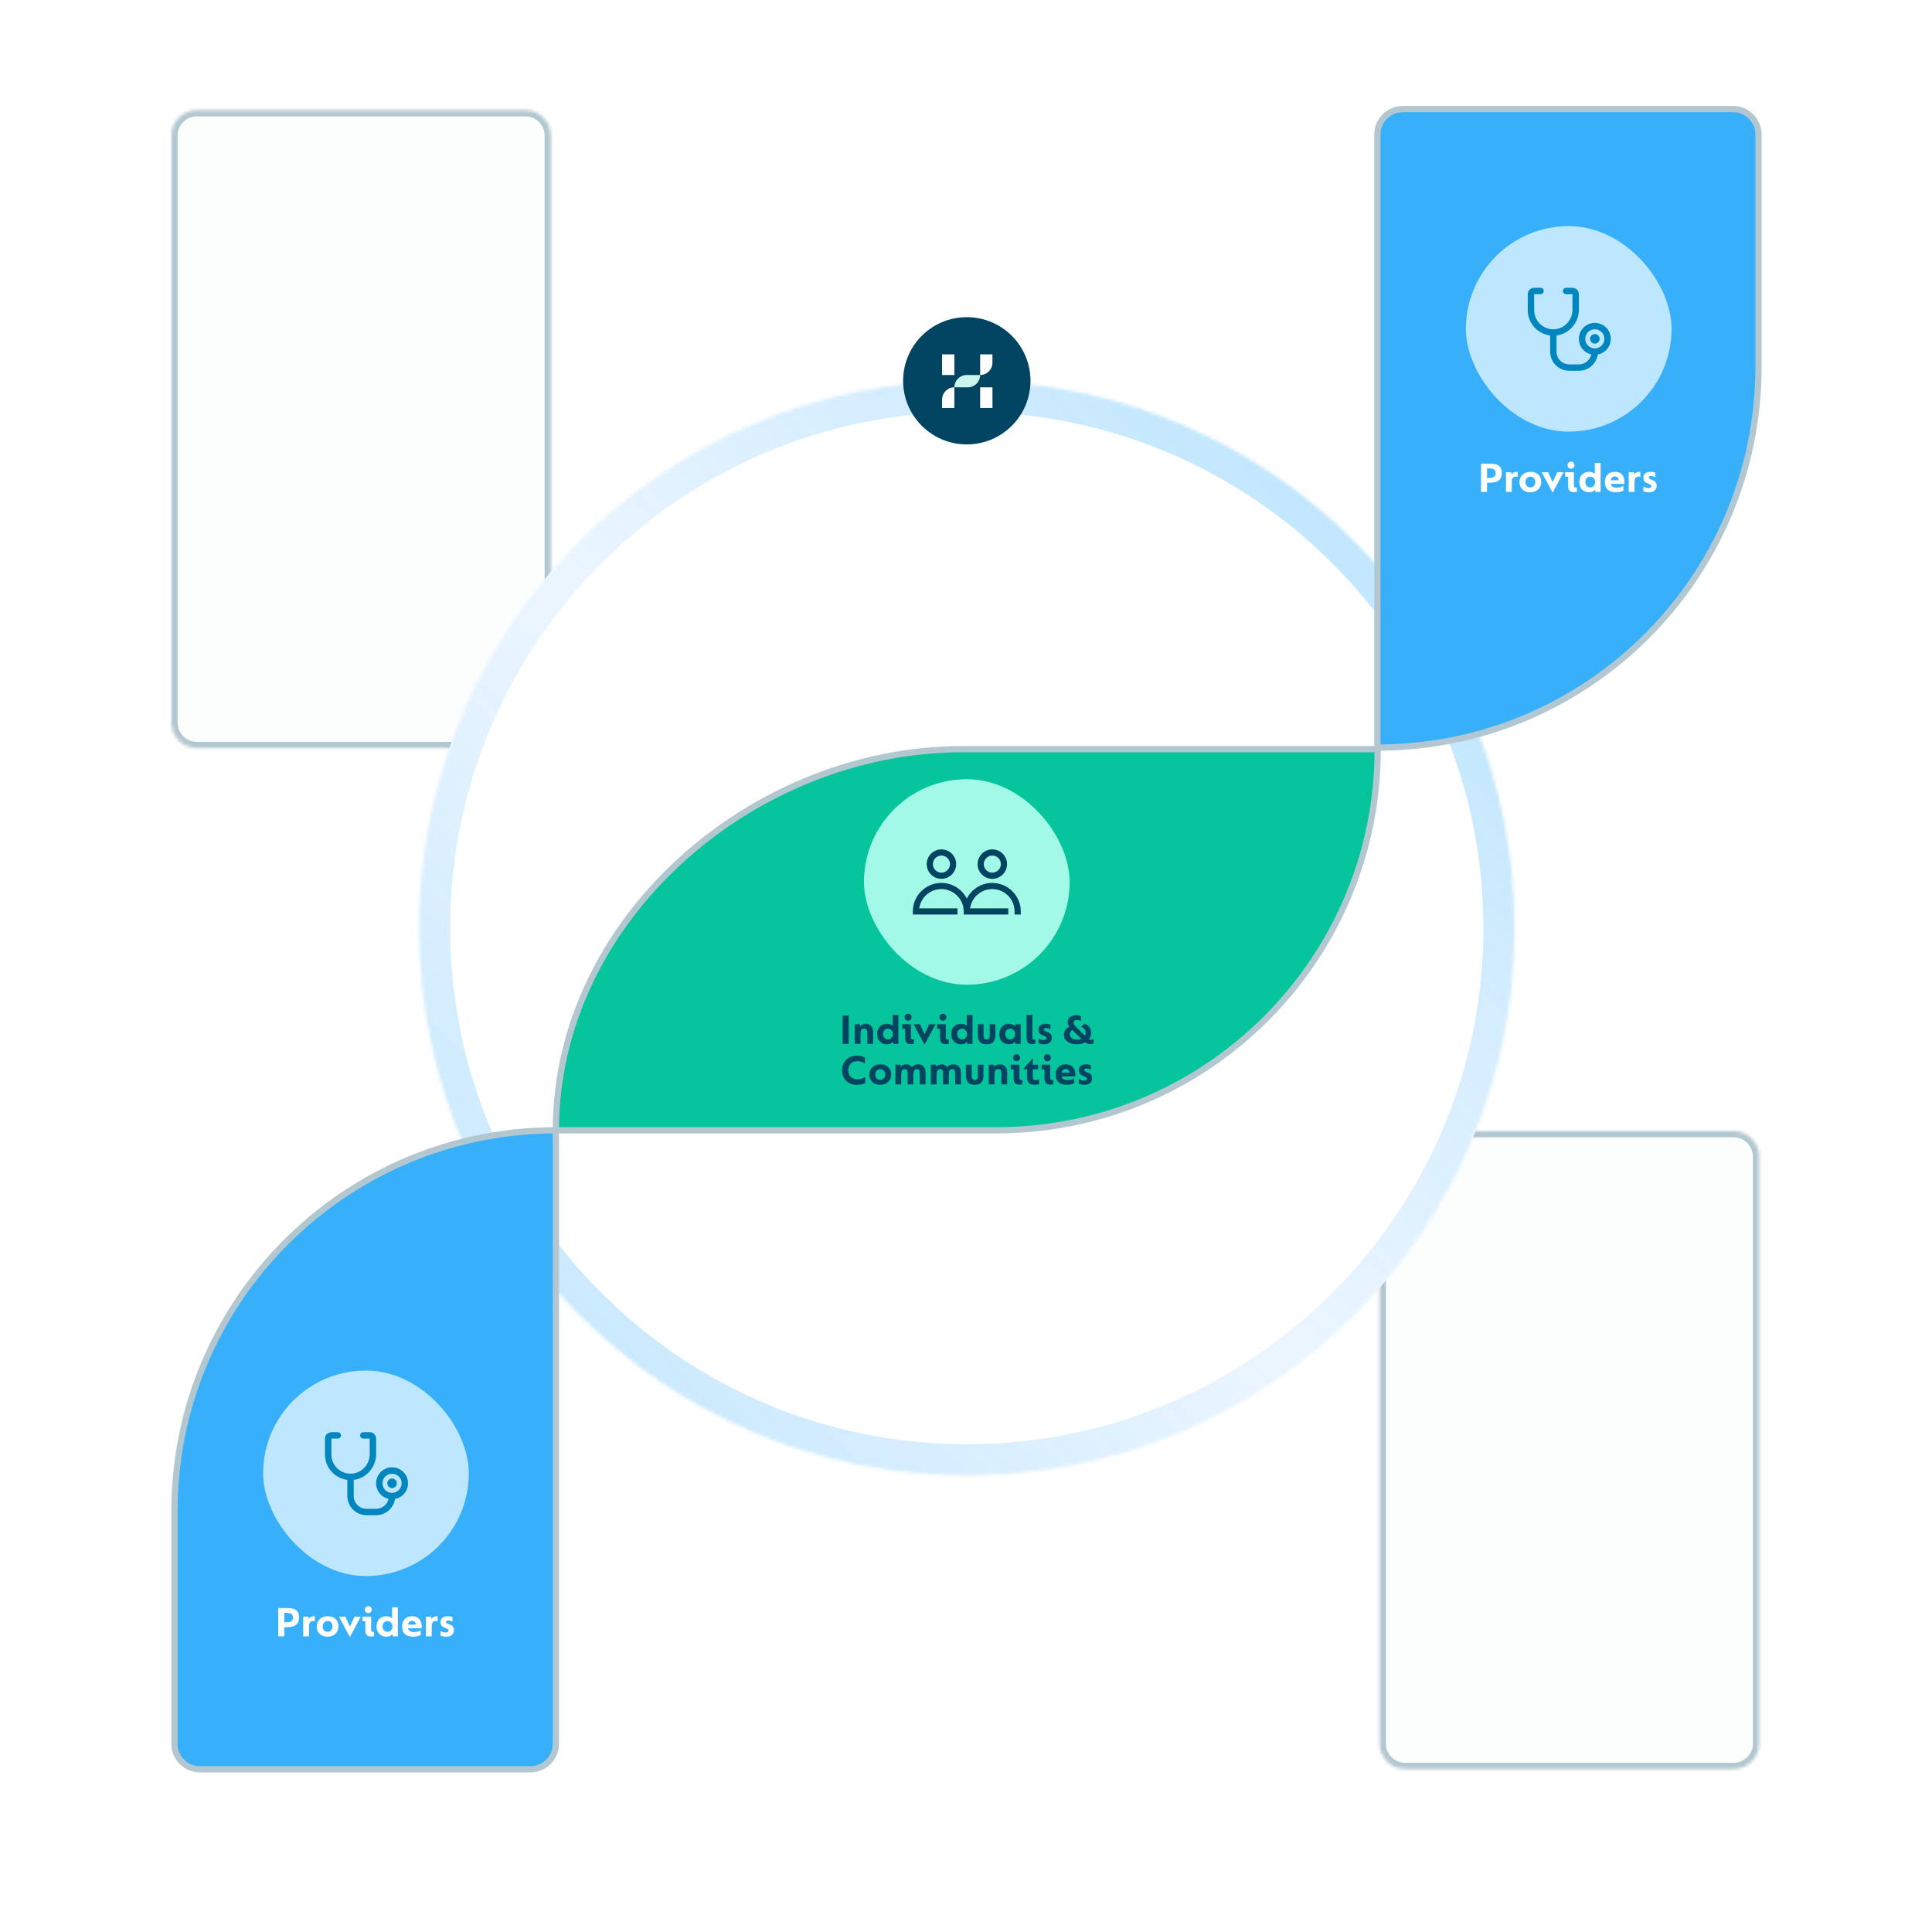
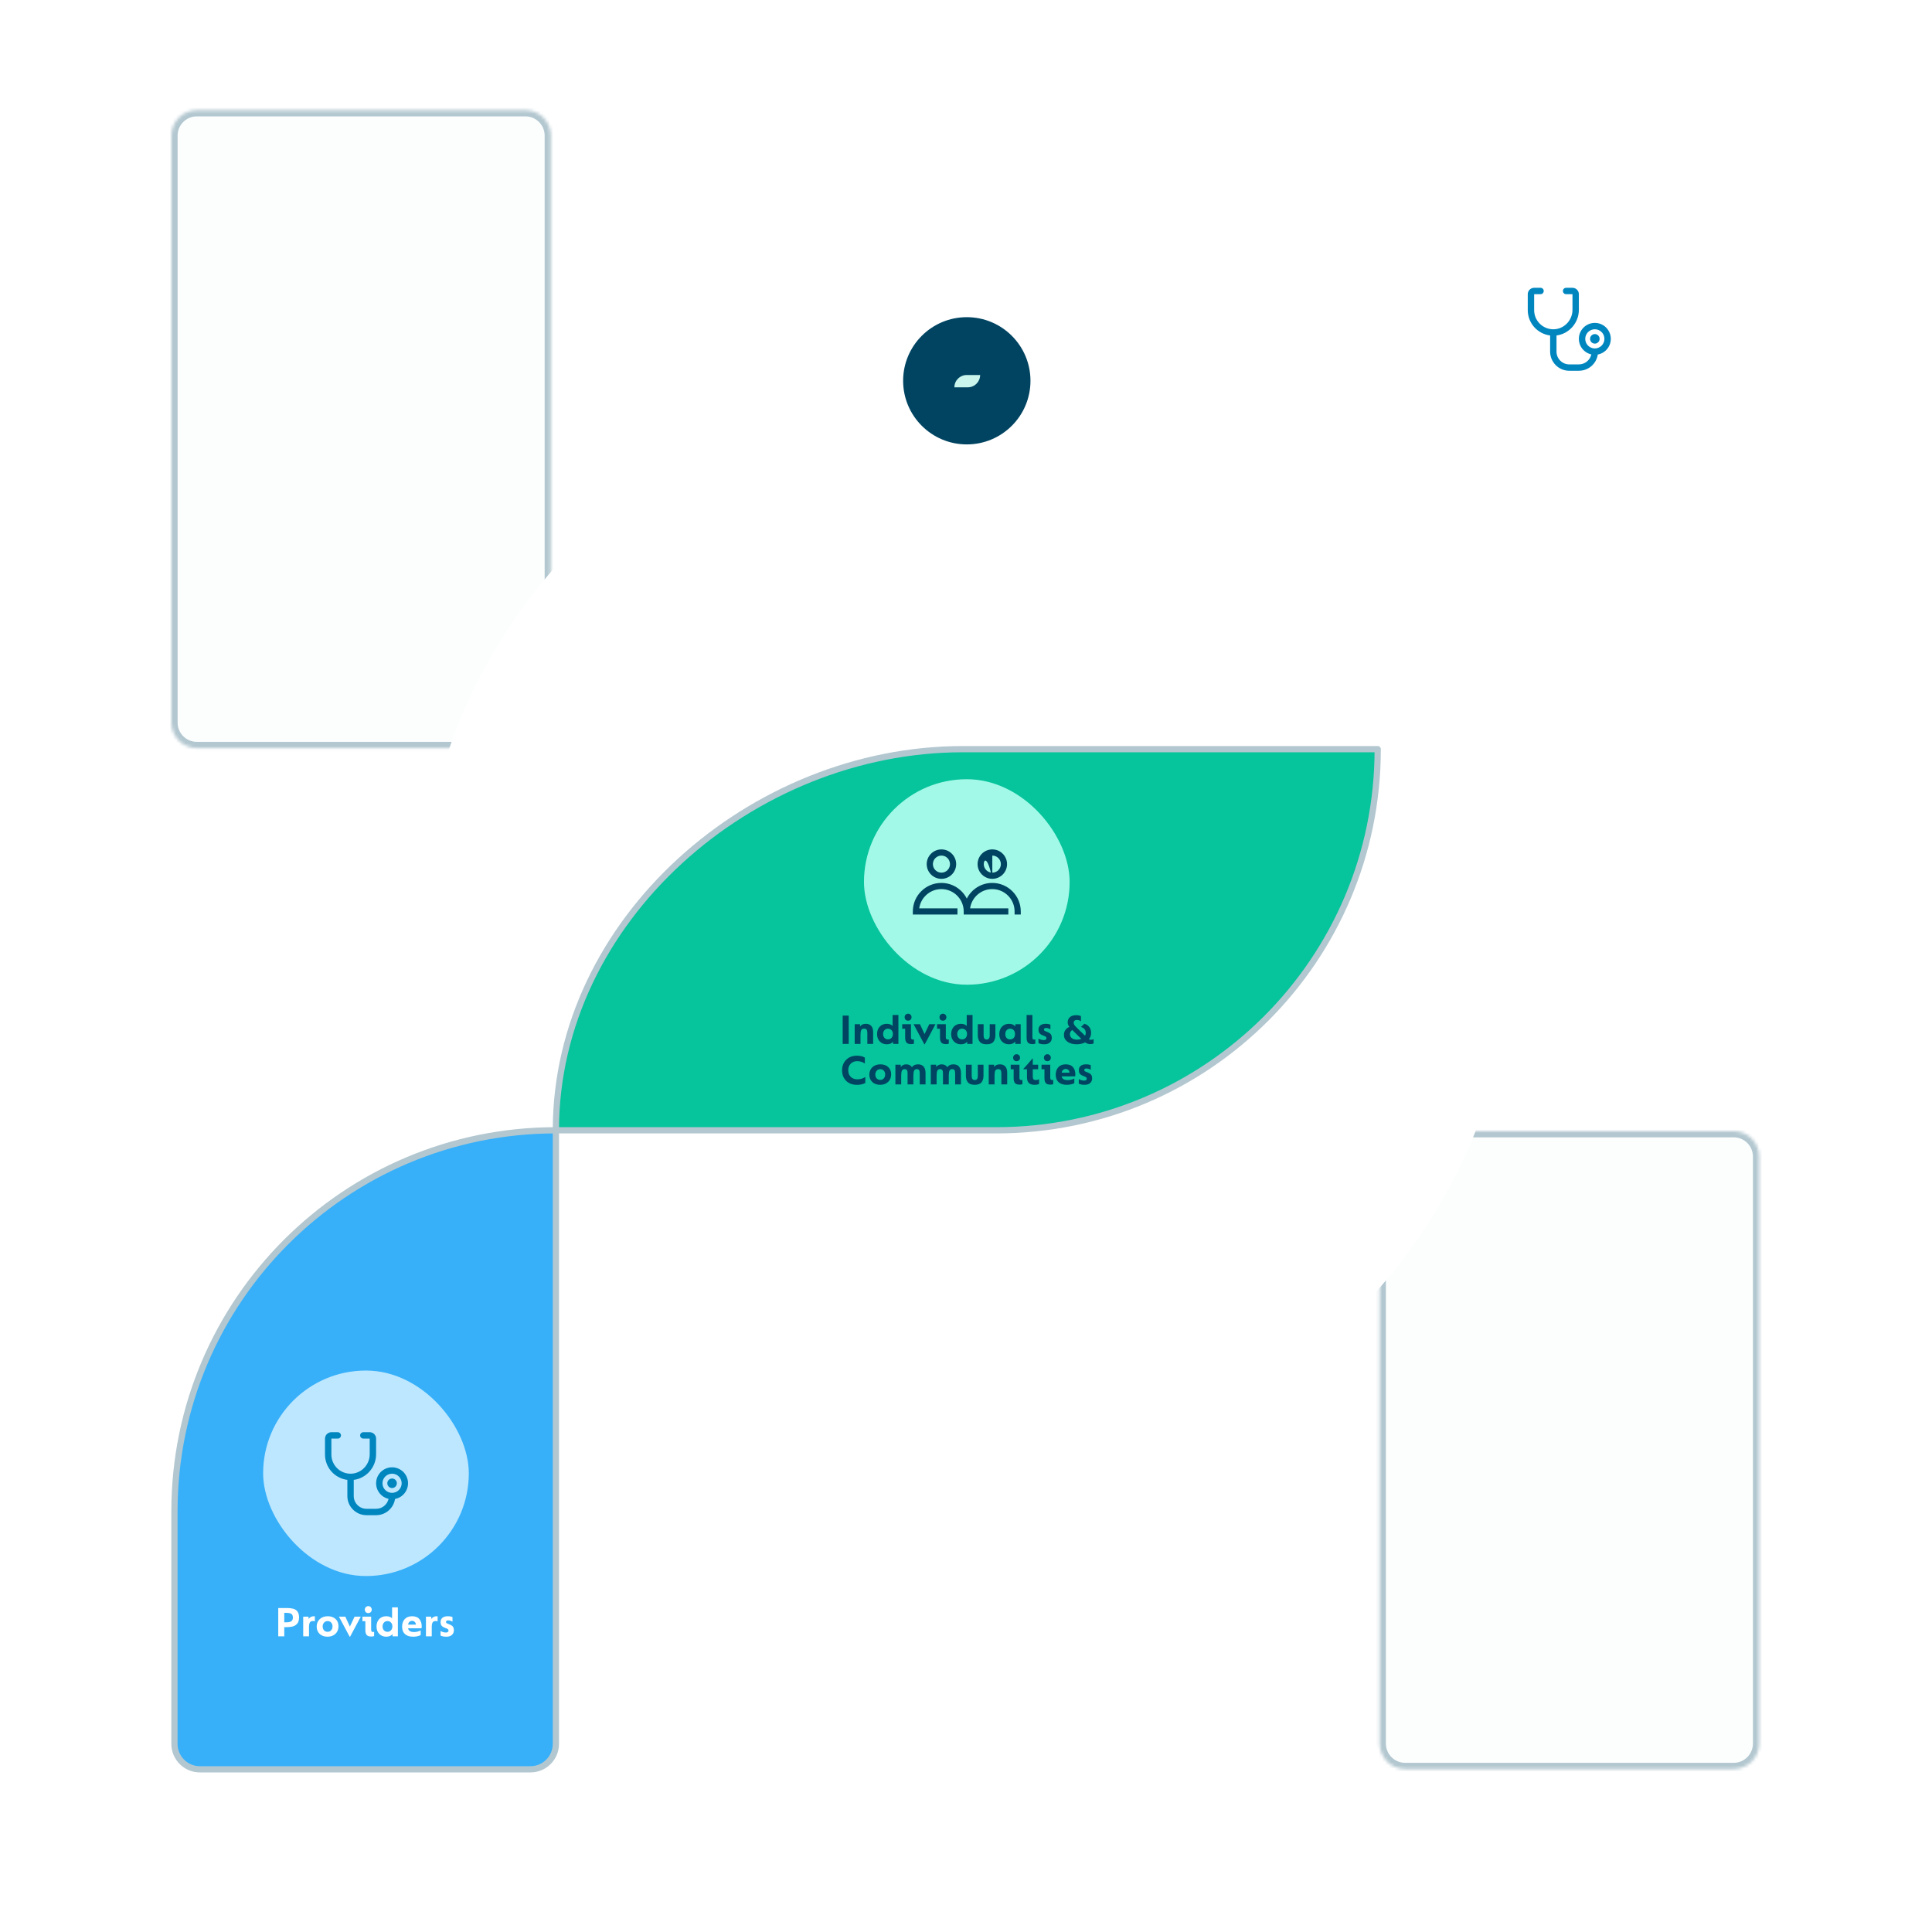
<svg xmlns="http://www.w3.org/2000/svg" width="620" height="620" viewBox="0 0 620 620" fill="none">
  <g id="Active / Provider &amp; Provider">
-     <rect width="620" height="620" fill="white" />
    <g id="Group 107685">
      <g id="BG">
        <g id="shape-01" opacity="0.3">
          <mask id="path-1-inside-1_1411_9653" fill="white">
            <path d="M450.916 567.703H556.364C560.874 567.703 564.53 564.047 564.53 559.537V371.149C564.53 366.639 560.874 362.983 556.364 362.983H450.916C446.406 362.983 442.75 366.639 442.75 371.149V408.967V559.537C442.75 564.047 446.406 567.703 450.916 567.703Z" />
          </mask>
          <path d="M450.916 567.703H556.364C560.874 567.703 564.53 564.047 564.53 559.537V371.149C564.53 366.639 560.874 362.983 556.364 362.983H450.916C446.406 362.983 442.75 366.639 442.75 371.149V408.967V559.537C442.75 564.047 446.406 567.703 450.916 567.703Z" fill="#F4FDFC" stroke="#004461" stroke-width="4" mask="url(#path-1-inside-1_1411_9653)" />
        </g>
        <g id="shape-02" opacity="0.3">
          <mask id="path-2-inside-2_1411_9653" fill="white">
            <path d="M63.166 240.068H168.614C173.124 240.068 176.78 236.412 176.78 231.902V43.515C176.78 39.005 173.124 35.349 168.614 35.349H63.166C58.656 35.349 55 39.005 55 43.515V81.332V231.902C55 236.412 58.656 240.068 63.166 240.068Z" />
          </mask>
          <path d="M63.166 240.068H168.614C173.124 240.068 176.78 236.412 176.78 231.902V43.515C176.78 39.005 173.124 35.349 168.614 35.349H63.166C58.656 35.349 55 39.005 55 43.515V81.332V231.902C55 236.412 58.656 240.068 63.166 240.068Z" fill="#F4FDFC" stroke="#004461" stroke-width="4" mask="url(#path-2-inside-2_1411_9653)" />
        </g>
      </g>
      <g id="circle" filter="url(#filter0_d_1411_9653)">
        <mask id="path-3-inside-3_1411_9653" fill="white">
          <path d="M486.037 297.834C486.037 394.835 407.338 473.469 310.259 473.469C213.179 473.469 134.48 394.835 134.48 297.834C134.48 200.834 213.179 122.2 310.259 122.2C407.338 122.2 486.037 200.834 486.037 297.834Z" />
        </mask>
        <path d="M486.037 297.834C486.037 394.835 407.338 473.469 310.259 473.469C213.179 473.469 134.48 394.835 134.48 297.834C134.48 200.834 213.179 122.2 310.259 122.2C407.338 122.2 486.037 200.834 486.037 297.834Z" fill="white" />
-         <path d="M486.037 297.834C486.037 394.835 407.338 473.469 310.259 473.469C213.179 473.469 134.48 394.835 134.48 297.834C134.48 200.834 213.179 122.2 310.259 122.2C407.338 122.2 486.037 200.834 486.037 297.834Z" stroke="url(#paint0_linear_1411_9653)" stroke-opacity="0.32" stroke-width="20" mask="url(#path-3-inside-3_1411_9653)" />
      </g>
-       <path id="dna-01" d="M564.324 117.7C564.324 185.195 509.564 239.91 442.014 239.91V43.17C442.014 38.658 445.672 35 450.184 35H556.154C560.666 35 564.324 38.658 564.324 43.17V117.7Z" fill="#37B0F9" stroke="#B3C7D0" stroke-width="2" stroke-linecap="round" stroke-linejoin="round" />
      <path id="dna-02" d="M442.124 240.417C442.124 307.964 387.322 362.722 319.719 362.722L178.387 362.722C178.387 295.175 241.312 240.417 308.914 240.417L442.124 240.417Z" fill="#06C49C" stroke="#B3C7D0" stroke-width="2" stroke-linecap="round" stroke-linejoin="round" />
      <path id="dna-03" d="M178.389 362.722C110.787 362.722 55.984 417.479 55.984 485.026V559.624C55.984 564.134 59.64 567.79 64.15 567.79H170.223C174.733 567.79 178.389 564.134 178.389 559.624V362.722Z" fill="#37B0F9" stroke="#B3C7D0" stroke-width="2" stroke-linecap="round" stroke-linejoin="round" />
      <g id="Individuals">
        <g id="icon">
          <rect id="Circle" x="277.258" y="250.058" width="66" height="65.945" rx="32.973" fill="#A3F9E7" />
          <g id="Group 1091">
            <path id="Vector" d="M302.118 282.028C299.511 282.028 297.391 279.909 297.391 277.305C297.391 274.701 299.511 272.582 302.118 272.582C304.724 272.582 306.845 274.701 306.845 277.305C306.845 279.909 304.724 282.028 302.118 282.028ZM302.118 274.564C300.605 274.564 299.375 275.794 299.375 277.305C299.375 278.817 300.605 280.046 302.118 280.046C303.63 280.046 304.861 278.817 304.861 277.305C304.861 275.794 303.63 274.564 302.118 274.564Z" fill="#004461" />
-             <path id="Vector_2" d="M318.446 282.028C315.84 282.028 313.719 279.909 313.719 277.305C313.719 274.701 315.84 272.582 318.446 272.582C321.052 272.582 323.172 274.701 323.172 277.305C323.172 279.909 321.052 282.028 318.446 282.028ZM318.446 274.564C316.933 274.564 315.703 275.794 315.703 277.305C315.703 278.817 316.933 280.046 318.446 280.046C319.958 280.046 321.188 278.817 321.188 277.305C321.188 275.794 319.958 274.564 318.446 274.564Z" fill="#004461" />
+             <path id="Vector_2" d="M318.446 282.028C315.84 282.028 313.719 279.909 313.719 277.305C313.719 274.701 315.84 272.582 318.446 272.582C321.052 272.582 323.172 274.701 323.172 277.305C323.172 279.909 321.052 282.028 318.446 282.028ZC316.933 274.564 315.703 275.794 315.703 277.305C315.703 278.817 316.933 280.046 318.446 280.046C319.958 280.046 321.188 278.817 321.188 277.305C321.188 275.794 319.958 274.564 318.446 274.564Z" fill="#004461" />
            <path id="Vector_3" d="M318.421 283.339C314.856 283.339 311.769 285.389 310.257 288.367C308.745 285.389 305.658 283.339 302.093 283.339C297.045 283.339 292.938 287.443 292.938 292.487V293.478H307.263V291.496H294.99C295.474 288.012 298.475 285.321 302.093 285.321C306.047 285.321 309.265 288.536 309.265 292.487V293.478H311.249H323.59V291.496H311.317C311.802 288.012 314.803 285.321 318.421 285.321C322.375 285.321 325.593 288.536 325.593 292.487V293.478H327.577V292.487C327.577 287.443 323.469 283.339 318.421 283.339Z" fill="#004461" />
          </g>
        </g>
        <path id="Individuals &amp; Communities" d="M270.427 334.997V325.925H272.359V334.997H270.427ZM274.28 334.997V328.683H275.974L276.016 329.383C276.417 328.832 277.029 328.557 277.85 328.557C278.615 328.557 279.199 328.785 279.6 329.243C280.001 329.691 280.202 330.358 280.202 331.245V334.997H278.34V331.525C278.34 331.039 278.265 330.68 278.116 330.447C277.967 330.213 277.696 330.097 277.304 330.097C276.856 330.097 276.548 330.255 276.38 330.573C276.221 330.89 276.142 331.394 276.142 332.085V334.997H274.28ZM281.461 331.847C281.461 330.867 281.746 330.073 282.315 329.467C282.884 328.86 283.631 328.557 284.555 328.557C285.395 328.557 286.025 328.781 286.445 329.229V325.715H288.307V334.997H286.613L286.571 334.283C286.151 334.843 285.479 335.123 284.555 335.123C283.668 335.123 282.931 334.824 282.343 334.227C281.755 333.629 281.461 332.836 281.461 331.847ZM286.543 331.805C286.543 331.291 286.394 330.881 286.095 330.573C285.796 330.265 285.418 330.111 284.961 330.111C284.494 330.111 284.116 330.274 283.827 330.601C283.538 330.927 283.393 331.338 283.393 331.833C283.393 332.337 283.542 332.752 283.841 333.079C284.14 333.396 284.513 333.555 284.961 333.555C285.418 333.555 285.796 333.396 286.095 333.079C286.394 332.752 286.543 332.327 286.543 331.805ZM290.308 326.429C290.308 326.111 290.416 325.845 290.63 325.631C290.845 325.416 291.106 325.309 291.414 325.309C291.732 325.309 291.993 325.416 292.198 325.631C292.413 325.845 292.52 326.116 292.52 326.443C292.52 326.769 292.413 327.035 292.198 327.241C291.993 327.446 291.732 327.549 291.414 327.549C291.088 327.549 290.822 327.446 290.616 327.241C290.411 327.026 290.308 326.755 290.308 326.429ZM290.476 332.981V330.139H289.538V328.683H292.338V332.925C292.338 333.382 292.534 333.611 292.926 333.611C293.085 333.611 293.206 333.597 293.29 333.569V334.927C293.066 335.02 292.763 335.067 292.38 335.067C291.671 335.067 291.176 334.899 290.896 334.563C290.616 334.217 290.476 333.69 290.476 332.981ZM296.626 335.123L293.182 328.683H295.226L296.696 331.875L298.208 328.683H300.196L296.766 335.123H296.626ZM301.492 326.429C301.492 326.111 301.599 325.845 301.814 325.631C302.029 325.416 302.29 325.309 302.598 325.309C302.915 325.309 303.177 325.416 303.382 325.631C303.597 325.845 303.704 326.116 303.704 326.443C303.704 326.769 303.597 327.035 303.382 327.241C303.177 327.446 302.915 327.549 302.598 327.549C302.271 327.549 302.005 327.446 301.8 327.241C301.595 327.026 301.492 326.755 301.492 326.429ZM301.66 332.981V330.139H300.722V328.683H303.522V332.925C303.522 333.382 303.718 333.611 304.11 333.611C304.269 333.611 304.39 333.597 304.474 333.569V334.927C304.25 335.02 303.947 335.067 303.564 335.067C302.855 335.067 302.36 334.899 302.08 334.563C301.8 334.217 301.66 333.69 301.66 332.981ZM305.25 331.847C305.25 330.867 305.535 330.073 306.104 329.467C306.674 328.86 307.42 328.557 308.344 328.557C309.184 328.557 309.814 328.781 310.234 329.229V325.715H312.096V334.997H310.402L310.36 334.283C309.94 334.843 309.268 335.123 308.344 335.123C307.458 335.123 306.72 334.824 306.132 334.227C305.544 333.629 305.25 332.836 305.25 331.847ZM310.332 331.805C310.332 331.291 310.183 330.881 309.884 330.573C309.586 330.265 309.208 330.111 308.75 330.111C308.284 330.111 307.906 330.274 307.616 330.601C307.327 330.927 307.182 331.338 307.182 331.833C307.182 332.337 307.332 332.752 307.63 333.079C307.929 333.396 308.302 333.555 308.75 333.555C309.208 333.555 309.586 333.396 309.884 333.079C310.183 332.752 310.332 332.327 310.332 331.805ZM313.789 332.281V328.683H315.651V332.309C315.651 333.167 315.978 333.597 316.631 333.597C317.285 333.597 317.611 333.167 317.611 332.309V328.683H319.431V332.281C319.431 333.093 319.221 333.774 318.801 334.325C318.381 334.857 317.649 335.123 316.603 335.123C315.577 335.123 314.849 334.857 314.419 334.325C313.999 333.793 313.789 333.111 313.789 332.281ZM320.686 331.875C320.686 330.876 320.975 330.073 321.554 329.467C322.132 328.86 322.879 328.557 323.794 328.557C324.68 328.557 325.357 328.832 325.824 329.383L325.852 328.683H327.546V334.997H325.838L325.782 334.255C325.334 334.833 324.657 335.123 323.752 335.123C322.893 335.123 322.165 334.833 321.568 334.255C320.98 333.676 320.686 332.883 320.686 331.875ZM325.726 331.833C325.726 331.291 325.581 330.871 325.292 330.573C325.012 330.265 324.638 330.111 324.172 330.111C323.724 330.111 323.35 330.269 323.052 330.587C322.762 330.895 322.618 331.315 322.618 331.847C322.618 332.388 322.758 332.808 323.038 333.107C323.318 333.405 323.686 333.555 324.144 333.555C324.61 333.555 324.988 333.41 325.278 333.121C325.576 332.822 325.726 332.393 325.726 331.833ZM329.449 332.995V325.715H331.311V332.925C331.311 333.167 331.353 333.345 331.437 333.457C331.53 333.559 331.684 333.611 331.899 333.611C332.048 333.611 332.165 333.597 332.249 333.569V334.927C332.006 335.02 331.707 335.067 331.353 335.067C330.634 335.067 330.135 334.899 329.855 334.563C329.584 334.227 329.449 333.704 329.449 332.995ZM333.254 334.759V333.289C333.805 333.615 334.384 333.779 334.99 333.779C335.541 333.779 335.816 333.573 335.816 333.163C335.816 332.967 335.742 332.813 335.592 332.701C335.452 332.589 335.21 332.472 334.864 332.351C334.566 332.229 334.346 332.136 334.206 332.071C334.066 331.996 333.912 331.889 333.744 331.749C333.586 331.609 333.469 331.436 333.394 331.231C333.32 331.025 333.278 330.769 333.268 330.461C333.268 329.835 333.469 329.364 333.87 329.047C334.272 328.72 334.841 328.557 335.578 328.557C336.232 328.557 336.736 328.65 337.09 328.837V330.293C336.568 330.022 336.106 329.887 335.704 329.887C335.238 329.887 335.004 330.055 335.004 330.391C335.004 330.549 335.07 330.675 335.2 330.769C335.331 330.862 335.56 330.965 335.886 331.077C336.446 331.282 336.852 331.511 337.104 331.763C337.366 332.015 337.51 332.435 337.538 333.023C337.538 333.695 337.319 334.213 336.88 334.577C336.451 334.941 335.863 335.123 335.116 335.123C334.332 335.123 333.712 335.001 333.254 334.759ZM350.947 333.471V334.843C350.704 334.992 350.34 335.067 349.855 335.067C349.267 335.067 348.726 334.88 348.231 334.507C347.456 334.917 346.551 335.123 345.515 335.123C344.302 335.123 343.317 334.847 342.561 334.297C341.805 333.746 341.427 333.009 341.427 332.085C341.427 331.487 341.586 330.969 341.903 330.531C342.22 330.083 342.65 329.756 343.191 329.551C342.818 329.065 342.631 328.58 342.631 328.095C342.631 327.395 342.869 326.835 343.345 326.415C343.83 325.995 344.498 325.785 345.347 325.785C345.991 325.785 346.504 325.892 346.887 326.107V327.759C346.551 327.46 346.112 327.311 345.571 327.311C345.244 327.311 344.992 327.395 344.815 327.563C344.638 327.721 344.549 327.945 344.549 328.235C344.549 328.459 344.619 328.678 344.759 328.893C344.899 329.107 345.156 329.401 345.529 329.775L348.217 332.393C348.357 332.094 348.427 331.786 348.427 331.469C348.427 330.507 347.914 329.873 346.887 329.565L347.979 328.543C348.623 328.692 349.146 329.033 349.547 329.565C349.948 330.087 350.149 330.713 350.149 331.441C350.149 332.234 349.911 332.925 349.435 333.513C349.622 333.625 349.86 333.681 350.149 333.681C350.438 333.681 350.704 333.611 350.947 333.471ZM345.669 333.639C346.126 333.639 346.579 333.559 347.027 333.401L344.115 330.545C343.602 330.871 343.345 331.315 343.345 331.875C343.345 332.407 343.555 332.836 343.975 333.163C344.404 333.48 344.969 333.639 345.669 333.639ZM270.234 343.475C270.234 342.103 270.673 340.978 271.55 340.101C272.427 339.223 273.575 338.785 274.994 338.785C276.049 338.785 276.898 338.99 277.542 339.401V341.291C276.795 340.787 275.979 340.535 275.092 340.535C274.243 340.535 273.547 340.805 273.006 341.347C272.474 341.888 272.208 342.588 272.208 343.447C272.208 344.343 272.479 345.057 273.02 345.589C273.571 346.111 274.285 346.373 275.162 346.373C276.077 346.373 276.917 346.121 277.682 345.617V347.535C277.411 347.703 277.033 347.847 276.548 347.969C276.072 348.081 275.568 348.137 275.036 348.137C273.561 348.137 272.39 347.703 271.522 346.835C270.663 345.957 270.234 344.837 270.234 343.475ZM278.98 344.875C278.98 343.904 279.302 343.111 279.946 342.495C280.599 341.869 281.458 341.557 282.522 341.557C283.558 341.557 284.393 341.846 285.028 342.425C285.662 343.003 285.98 343.787 285.98 344.777C285.98 345.775 285.653 346.583 285 347.199C284.346 347.815 283.497 348.123 282.452 348.123C281.406 348.123 280.566 347.824 279.932 347.227C279.297 346.62 278.98 345.836 278.98 344.875ZM284.062 344.805C284.062 344.301 283.917 343.895 283.628 343.587C283.348 343.269 282.97 343.111 282.494 343.111C282.008 343.111 281.621 343.279 281.332 343.615C281.042 343.941 280.898 344.347 280.898 344.833C280.898 345.337 281.042 345.752 281.332 346.079C281.63 346.396 282.018 346.555 282.494 346.555C282.97 346.555 283.348 346.391 283.628 346.065C283.917 345.738 284.062 345.318 284.062 344.805ZM287.343 347.997V341.683H289.037L289.079 342.397C289.247 342.145 289.485 341.944 289.793 341.795C290.101 341.636 290.433 341.557 290.787 341.557C291.646 341.557 292.267 341.865 292.649 342.481C293.069 341.865 293.718 341.557 294.595 341.557C295.389 341.557 295.991 341.799 296.401 342.285C296.812 342.77 297.017 343.465 297.017 344.371V347.997H295.155V344.455C295.155 343.988 295.09 343.647 294.959 343.433C294.829 343.209 294.581 343.097 294.217 343.097C293.797 343.097 293.508 343.26 293.349 343.587C293.191 343.904 293.111 344.413 293.111 345.113V347.997H291.249V344.455C291.249 343.988 291.184 343.647 291.053 343.433C290.923 343.209 290.675 343.097 290.311 343.097C289.891 343.097 289.602 343.26 289.443 343.587C289.285 343.904 289.205 344.413 289.205 345.113V347.997H287.343ZM298.705 347.997V341.683H300.399L300.441 342.397C300.609 342.145 300.847 341.944 301.155 341.795C301.463 341.636 301.794 341.557 302.149 341.557C303.007 341.557 303.628 341.865 304.011 342.481C304.431 341.865 305.079 341.557 305.957 341.557C306.75 341.557 307.352 341.799 307.763 342.285C308.173 342.77 308.379 343.465 308.379 344.371V347.997H306.517V344.455C306.517 343.988 306.451 343.647 306.321 343.433C306.19 343.209 305.943 343.097 305.579 343.097C305.159 343.097 304.869 343.26 304.711 343.587C304.552 343.904 304.473 344.413 304.473 345.113V347.997H302.611V344.455C302.611 343.988 302.545 343.647 302.415 343.433C302.284 343.209 302.037 343.097 301.673 343.097C301.253 343.097 300.963 343.26 300.805 343.587C300.646 343.904 300.567 344.413 300.567 345.113V347.997H298.705ZM309.968 345.281V341.683H311.83V345.309C311.83 346.167 312.157 346.597 312.81 346.597C313.463 346.597 313.79 346.167 313.79 345.309V341.683H315.61V345.281C315.61 346.093 315.4 346.774 314.98 347.325C314.56 347.857 313.827 348.123 312.782 348.123C311.755 348.123 311.027 347.857 310.598 347.325C310.178 346.793 309.968 346.111 309.968 345.281ZM317.298 347.997V341.683H318.992L319.034 342.383C319.436 341.832 320.047 341.557 320.868 341.557C321.634 341.557 322.217 341.785 322.618 342.243C323.02 342.691 323.22 343.358 323.22 344.245V347.997H321.358V344.525C321.358 344.039 321.284 343.68 321.134 343.447C320.985 343.213 320.714 343.097 320.322 343.097C319.874 343.097 319.566 343.255 319.398 343.573C319.24 343.89 319.16 344.394 319.16 345.085V347.997H317.298ZM325.124 339.429C325.124 339.111 325.231 338.845 325.446 338.631C325.66 338.416 325.922 338.309 326.23 338.309C326.547 338.309 326.808 338.416 327.014 338.631C327.228 338.845 327.336 339.116 327.336 339.443C327.336 339.769 327.228 340.035 327.014 340.241C326.808 340.446 326.547 340.549 326.23 340.549C325.903 340.549 325.637 340.446 325.432 340.241C325.226 340.026 325.124 339.755 325.124 339.429ZM325.292 345.981V343.139H324.354V341.683H327.154V345.925C327.154 346.382 327.35 346.611 327.742 346.611C327.9 346.611 328.022 346.597 328.106 346.569V347.927C327.882 348.02 327.578 348.067 327.196 348.067C326.486 348.067 325.992 347.899 325.712 347.563C325.432 347.217 325.292 346.69 325.292 345.981ZM329.571 345.701V343.139H328.423V342.999C328.806 342.597 329.296 342.056 329.893 341.375C330.584 340.591 331.051 340.04 331.293 339.723H331.433V341.683H333.155V343.139H331.433V345.449C331.433 345.85 331.503 346.144 331.643 346.331C331.783 346.508 332.04 346.597 332.413 346.597C332.74 346.597 333.085 346.517 333.449 346.359V347.857C333.113 348.034 332.623 348.123 331.979 348.123C331.167 348.123 330.561 347.927 330.159 347.535C329.767 347.143 329.571 346.531 329.571 345.701ZM335.008 339.429C335.008 339.111 335.116 338.845 335.33 338.631C335.545 338.416 335.806 338.309 336.114 338.309C336.432 338.309 336.693 338.416 336.898 338.631C337.113 338.845 337.22 339.116 337.22 339.443C337.22 339.769 337.113 340.035 336.898 340.241C336.693 340.446 336.432 340.549 336.114 340.549C335.788 340.549 335.522 340.446 335.316 340.241C335.111 340.026 335.008 339.755 335.008 339.429ZM335.176 345.981V343.139H334.238V341.683H337.038V345.925C337.038 346.382 337.234 346.611 337.626 346.611C337.785 346.611 337.906 346.597 337.99 346.569V347.927C337.766 348.02 337.463 348.067 337.08 348.067C336.371 348.067 335.876 347.899 335.596 347.563C335.316 347.217 335.176 346.69 335.176 345.981ZM338.794 344.889C338.794 343.899 339.074 343.097 339.634 342.481C340.203 341.865 340.992 341.557 342 341.557C343.055 341.557 343.834 341.865 344.338 342.481C344.842 343.078 345.094 343.848 345.094 344.791C345.094 345.024 345.075 345.234 345.038 345.421H340.712C340.843 346.223 341.477 346.625 342.616 346.625C343.381 346.625 344.095 346.447 344.758 346.093V347.605C344.095 347.95 343.279 348.123 342.308 348.123C341.207 348.123 340.343 347.847 339.718 347.297C339.102 346.737 338.794 345.934 338.794 344.889ZM340.726 344.245H343.218C343.199 343.881 343.078 343.591 342.854 343.377C342.639 343.153 342.355 343.041 342 343.041C341.655 343.041 341.365 343.153 341.132 343.377C340.899 343.591 340.763 343.881 340.726 344.245ZM346.195 347.759V346.289C346.746 346.615 347.324 346.779 347.931 346.779C348.482 346.779 348.757 346.573 348.757 346.163C348.757 345.967 348.682 345.813 348.533 345.701C348.393 345.589 348.15 345.472 347.805 345.351C347.506 345.229 347.287 345.136 347.147 345.071C347.007 344.996 346.853 344.889 346.685 344.749C346.526 344.609 346.41 344.436 346.335 344.231C346.26 344.025 346.218 343.769 346.209 343.461C346.209 342.835 346.41 342.364 346.811 342.047C347.212 341.72 347.782 341.557 348.519 341.557C349.172 341.557 349.676 341.65 350.031 341.837V343.293C349.508 343.022 349.046 342.887 348.645 342.887C348.178 342.887 347.945 343.055 347.945 343.391C347.945 343.549 348.01 343.675 348.141 343.769C348.272 343.862 348.5 343.965 348.827 344.077C349.387 344.282 349.793 344.511 350.045 344.763C350.306 345.015 350.451 345.435 350.479 346.023C350.479 346.695 350.26 347.213 349.821 347.577C349.392 347.941 348.804 348.123 348.057 348.123C347.273 348.123 346.652 348.001 346.195 347.759Z" fill="#004461" />
      </g>
      <g id="dot">
        <ellipse id="Ellipse 75" cx="310.257" cy="122.2" rx="20.433" ry="20.416" fill="#004461" />
-         <path id="bb" d="M306.273 120.341H302.316V115.202V113.713H306.273V120.341ZM306.273 124.294C304.088 124.294 302.316 126.064 302.316 128.248V130.923H306.273V124.294ZM318.491 116.388V113.713H314.535V120.341C316.72 120.341 318.491 118.571 318.491 116.388ZM318.491 124.294H314.535V130.923H318.491V126.756V124.294Z" fill="white" />
        <path id="aa" d="M314.536 120.341V120.341C314.536 122.525 312.764 124.295 310.579 124.295H306.273V124.295C306.273 122.111 308.045 120.341 310.23 120.341H314.536Z" fill="#CAF6ED" />
      </g>
      <g id="Providers">
        <path id="Providers_2" d="M475.274 157.853V148.781H478.172C478.863 148.781 479.483 148.851 480.034 148.991C481.313 149.327 481.952 150.26 481.952 151.791C481.952 152.696 481.742 153.377 481.322 153.835C480.939 154.255 480.482 154.539 479.95 154.689C479.418 154.838 478.769 154.913 478.004 154.913H477.206V157.853H475.274ZM477.206 153.359H477.92C478.592 153.359 479.101 153.247 479.446 153.023C479.801 152.789 479.978 152.383 479.978 151.805C479.969 151.487 479.913 151.226 479.81 151.021C479.707 150.815 479.553 150.666 479.348 150.573C479.143 150.479 478.937 150.419 478.732 150.391C478.527 150.353 478.256 150.33 477.92 150.321H477.206V153.359ZM483.283 157.853V151.539H484.977L485.019 152.281C485.411 151.702 485.999 151.413 486.783 151.413C486.923 151.413 487.002 151.417 487.021 151.427V153.093C486.927 152.999 486.722 152.953 486.405 152.953C485.919 152.953 485.588 153.111 485.411 153.429C485.233 153.737 485.145 154.245 485.145 154.955V157.853H483.283ZM487.607 154.731C487.607 153.76 487.929 152.967 488.573 152.351C489.226 151.725 490.085 151.413 491.149 151.413C492.185 151.413 493.02 151.702 493.655 152.281C494.289 152.859 494.607 153.643 494.607 154.633C494.607 155.631 494.28 156.439 493.627 157.055C492.973 157.671 492.124 157.979 491.079 157.979C490.033 157.979 489.193 157.68 488.559 157.083C487.924 156.476 487.607 155.692 487.607 154.731ZM492.689 154.661C492.689 154.157 492.544 153.751 492.255 153.443C491.975 153.125 491.597 152.967 491.121 152.967C490.635 152.967 490.248 153.135 489.959 153.471C489.669 153.797 489.525 154.203 489.525 154.689C489.525 155.193 489.669 155.608 489.959 155.935C490.257 156.252 490.645 156.411 491.121 156.411C491.597 156.411 491.975 156.247 492.255 155.921C492.544 155.594 492.689 155.174 492.689 154.661ZM498.191 157.979L494.747 151.539H496.791L498.261 154.731L499.773 151.539H501.761L498.331 157.979H498.191ZM503.057 149.285C503.057 148.967 503.165 148.701 503.379 148.487C503.594 148.272 503.855 148.165 504.163 148.165C504.481 148.165 504.742 148.272 504.947 148.487C505.162 148.701 505.269 148.972 505.269 149.299C505.269 149.625 505.162 149.891 504.947 150.097C504.742 150.302 504.481 150.405 504.163 150.405C503.837 150.405 503.571 150.302 503.365 150.097C503.16 149.882 503.057 149.611 503.057 149.285ZM503.225 155.837V152.995H502.287V151.539H505.087V155.781C505.087 156.238 505.283 156.467 505.675 156.467C505.834 156.467 505.955 156.453 506.039 156.425V157.783C505.815 157.876 505.512 157.923 505.129 157.923C504.42 157.923 503.925 157.755 503.645 157.419C503.365 157.073 503.225 156.546 503.225 155.837ZM506.816 154.703C506.816 153.723 507.1 152.929 507.67 152.323C508.239 151.716 508.986 151.413 509.91 151.413C510.75 151.413 511.38 151.637 511.8 152.085V148.571H513.662V157.853H511.968L511.926 157.139C511.506 157.699 510.834 157.979 509.91 157.979C509.023 157.979 508.286 157.68 507.698 157.083C507.11 156.485 506.816 155.692 506.816 154.703ZM511.898 154.661C511.898 154.147 511.748 153.737 511.45 153.429C511.151 153.121 510.773 152.967 510.316 152.967C509.849 152.967 509.471 153.13 509.182 153.457C508.892 153.783 508.748 154.194 508.748 154.689C508.748 155.193 508.897 155.608 509.196 155.935C509.494 156.252 509.868 156.411 510.316 156.411C510.773 156.411 511.151 156.252 511.45 155.935C511.748 155.608 511.898 155.183 511.898 154.661ZM515.019 154.745C515.019 153.755 515.299 152.953 515.859 152.337C516.428 151.721 517.217 151.413 518.225 151.413C519.279 151.413 520.059 151.721 520.563 152.337C521.067 152.934 521.319 153.704 521.319 154.647C521.319 154.88 521.3 155.09 521.263 155.277H516.937C517.067 156.079 517.702 156.481 518.841 156.481C519.606 156.481 520.32 156.303 520.983 155.949V157.461C520.32 157.806 519.503 157.979 518.533 157.979C517.431 157.979 516.568 157.703 515.943 157.153C515.327 156.593 515.019 155.79 515.019 154.745ZM516.951 154.101H519.443C519.424 153.737 519.303 153.447 519.079 153.233C518.864 153.009 518.579 152.897 518.225 152.897C517.879 152.897 517.59 153.009 517.357 153.233C517.123 153.447 516.988 153.737 516.951 154.101ZM522.671 157.853V151.539H524.365L524.407 152.281C524.799 151.702 525.387 151.413 526.171 151.413C526.311 151.413 526.391 151.417 526.409 151.427V153.093C526.316 152.999 526.111 152.953 525.793 152.953C525.308 152.953 524.977 153.111 524.799 153.429C524.622 153.737 524.533 154.245 524.533 154.955V157.853H522.671ZM527.355 157.615V156.145C527.906 156.471 528.484 156.635 529.091 156.635C529.642 156.635 529.917 156.429 529.917 156.019C529.917 155.823 529.842 155.669 529.693 155.557C529.553 155.445 529.31 155.328 528.965 155.207C528.666 155.085 528.447 154.992 528.307 154.927C528.167 154.852 528.013 154.745 527.845 154.605C527.686 154.465 527.57 154.292 527.495 154.087C527.42 153.881 527.378 153.625 527.369 153.317C527.369 152.691 527.57 152.22 527.971 151.903C528.372 151.576 528.942 151.413 529.679 151.413C530.332 151.413 530.836 151.506 531.191 151.693V153.149C530.668 152.878 530.206 152.743 529.805 152.743C529.338 152.743 529.105 152.911 529.105 153.247C529.105 153.405 529.17 153.531 529.301 153.625C529.432 153.718 529.66 153.821 529.987 153.933C530.547 154.138 530.953 154.367 531.205 154.619C531.466 154.871 531.611 155.291 531.639 155.879C531.639 156.551 531.42 157.069 530.981 157.433C530.552 157.797 529.964 157.979 529.217 157.979C528.433 157.979 527.812 157.857 527.355 157.615Z" fill="white" />
        <g id="icon_2">
-           <rect id="Circle_2" x="470.424" y="72.567" width="66" height="65.945" rx="32.973" fill="#BDE7FF" />
          <path id="Vector_4" d="M513.338 108.743C513.338 109.047 513.248 109.344 513.079 109.597C512.91 109.849 512.67 110.046 512.389 110.163C512.108 110.279 511.799 110.309 511.501 110.25C511.203 110.191 510.929 110.044 510.714 109.83C510.498 109.615 510.352 109.341 510.293 109.043C510.233 108.745 510.264 108.436 510.38 108.155C510.497 107.875 510.694 107.635 510.947 107.466C511.199 107.297 511.497 107.207 511.801 107.207C512.208 107.207 512.6 107.369 512.888 107.657C513.176 107.945 513.338 108.336 513.338 108.743ZM512.755 113.773C512.53 115.224 511.794 116.546 510.679 117.501C509.564 118.457 508.144 118.983 506.676 118.985H503.601C501.97 118.983 500.407 118.335 499.254 117.183C498.101 116.031 497.452 114.469 497.45 112.84V107.654C495.469 107.404 493.647 106.441 492.326 104.945C491.005 103.448 490.276 101.521 490.275 99.526V94.405C490.275 93.862 490.491 93.341 490.876 92.957C491.26 92.573 491.782 92.357 492.325 92.357H494.375C494.647 92.357 494.908 92.465 495.1 92.657C495.292 92.849 495.4 93.109 495.4 93.381C495.4 93.653 495.292 93.913 495.1 94.105C494.908 94.297 494.647 94.405 494.375 94.405H492.325V99.526C492.325 100.34 492.487 101.146 492.801 101.897C493.115 102.647 493.576 103.329 494.156 103.9C494.735 104.472 495.423 104.923 496.179 105.227C496.934 105.531 497.743 105.682 498.558 105.671C501.903 105.627 504.626 102.822 504.626 99.42V94.405H502.576C502.304 94.405 502.043 94.297 501.851 94.105C501.659 93.913 501.551 93.653 501.551 93.381C501.551 93.109 501.659 92.849 501.851 92.657C502.043 92.465 502.304 92.357 502.576 92.357H504.626C505.169 92.357 505.691 92.573 506.075 92.957C506.46 93.341 506.676 93.862 506.676 94.405V99.42C506.676 103.624 503.533 107.138 499.501 107.653V112.84C499.501 113.926 499.932 114.968 500.701 115.737C501.47 116.505 502.513 116.937 503.601 116.937H506.676C507.607 116.935 508.51 116.618 509.236 116.036C509.963 115.455 510.471 114.644 510.676 113.736C509.438 113.458 508.347 112.732 507.615 111.696C506.882 110.661 506.56 109.392 506.71 108.133C506.86 106.874 507.473 105.716 508.429 104.882C509.384 104.048 510.616 103.599 511.884 103.62C513.153 103.641 514.368 104.131 515.296 104.996C516.224 105.861 516.797 107.039 516.905 108.302C517.014 109.565 516.649 110.824 515.883 111.834C515.116 112.844 514.002 113.534 512.755 113.771V113.773ZM514.876 108.743C514.876 108.136 514.695 107.542 514.358 107.036C514.02 106.531 513.539 106.137 512.977 105.905C512.416 105.672 511.797 105.611 511.201 105.73C510.604 105.848 510.056 106.141 509.626 106.571C509.196 107 508.903 107.548 508.785 108.144C508.666 108.74 508.727 109.358 508.96 109.919C509.192 110.481 509.587 110.96 510.092 111.298C510.598 111.636 511.193 111.816 511.801 111.816C512.616 111.816 513.398 111.492 513.975 110.916C514.552 110.34 514.876 109.558 514.876 108.743Z" fill="#0086BF" />
        </g>
      </g>
      <g id="Providers_3">
        <path id="Providers_4" d="M89.293 525.109V516.037H92.192C92.882 516.037 93.503 516.107 94.053 516.247C95.332 516.583 95.972 517.516 95.972 519.047C95.972 519.952 95.761 520.634 95.341 521.091C94.959 521.511 94.501 521.796 93.969 521.945C93.438 522.094 92.789 522.169 92.023 522.169H91.225V525.109H89.293ZM91.225 520.615H91.939C92.612 520.615 93.12 520.503 93.466 520.279C93.82 520.046 93.998 519.64 93.998 519.061C93.988 518.744 93.932 518.482 93.829 518.277C93.727 518.072 93.573 517.922 93.368 517.829C93.162 517.736 92.957 517.675 92.751 517.647C92.546 517.61 92.275 517.586 91.939 517.577H91.225V520.615ZM97.302 525.109V518.795H98.996L99.038 519.537C99.43 518.958 100.018 518.669 100.802 518.669C100.942 518.669 101.022 518.674 101.04 518.683V520.349C100.947 520.256 100.742 520.209 100.424 520.209C99.939 520.209 99.608 520.368 99.43 520.685C99.253 520.993 99.164 521.502 99.164 522.211V525.109H97.302ZM101.626 521.987C101.626 521.016 101.948 520.223 102.592 519.607C103.245 518.982 104.104 518.669 105.168 518.669C106.204 518.669 107.039 518.958 107.674 519.537C108.309 520.116 108.626 520.9 108.626 521.889C108.626 522.888 108.299 523.695 107.646 524.311C106.993 524.927 106.143 525.235 105.098 525.235C104.053 525.235 103.213 524.936 102.578 524.339C101.943 523.732 101.626 522.948 101.626 521.987ZM106.708 521.917C106.708 521.413 106.563 521.007 106.274 520.699C105.994 520.382 105.616 520.223 105.14 520.223C104.655 520.223 104.267 520.391 103.978 520.727C103.689 521.054 103.544 521.46 103.544 521.945C103.544 522.449 103.689 522.864 103.978 523.191C104.277 523.508 104.664 523.667 105.14 523.667C105.616 523.667 105.994 523.504 106.274 523.177C106.563 522.85 106.708 522.43 106.708 521.917ZM112.211 525.235L108.767 518.795H110.811L112.281 521.987L113.793 518.795H115.781L112.351 525.235H112.211ZM117.077 516.541C117.077 516.224 117.184 515.958 117.399 515.743C117.613 515.528 117.875 515.421 118.183 515.421C118.5 515.421 118.761 515.528 118.967 515.743C119.181 515.958 119.289 516.228 119.289 516.555C119.289 516.882 119.181 517.148 118.967 517.353C118.761 517.558 118.5 517.661 118.183 517.661C117.856 517.661 117.59 517.558 117.385 517.353C117.179 517.138 117.077 516.868 117.077 516.541ZM117.245 523.093V520.251H116.307V518.795H119.107V523.037C119.107 523.494 119.303 523.723 119.695 523.723C119.853 523.723 119.975 523.709 120.059 523.681V525.039C119.835 525.132 119.531 525.179 119.149 525.179C118.439 525.179 117.945 525.011 117.665 524.675C117.385 524.33 117.245 523.802 117.245 523.093ZM120.835 521.959C120.835 520.979 121.12 520.186 121.689 519.579C122.258 518.972 123.005 518.669 123.929 518.669C124.769 518.669 125.399 518.893 125.819 519.341V515.827H127.681V525.109H125.987L125.945 524.395C125.525 524.955 124.853 525.235 123.929 525.235C123.042 525.235 122.305 524.936 121.717 524.339C121.129 523.742 120.835 522.948 120.835 521.959ZM125.917 521.917C125.917 521.404 125.768 520.993 125.469 520.685C125.17 520.377 124.792 520.223 124.335 520.223C123.868 520.223 123.49 520.386 123.201 520.713C122.912 521.04 122.767 521.45 122.767 521.945C122.767 522.449 122.916 522.864 123.215 523.191C123.514 523.508 123.887 523.667 124.335 523.667C124.792 523.667 125.17 523.508 125.469 523.191C125.768 522.864 125.917 522.44 125.917 521.917ZM129.038 522.001C129.038 521.012 129.318 520.209 129.878 519.593C130.448 518.977 131.236 518.669 132.244 518.669C133.299 518.669 134.078 518.977 134.582 519.593C135.086 520.19 135.338 520.96 135.338 521.903C135.338 522.136 135.32 522.346 135.282 522.533H130.956C131.087 523.336 131.722 523.737 132.86 523.737C133.626 523.737 134.34 523.56 135.002 523.205V524.717C134.34 525.062 133.523 525.235 132.552 525.235C131.451 525.235 130.588 524.96 129.962 524.409C129.346 523.849 129.038 523.046 129.038 522.001ZM130.97 521.357H133.462C133.444 520.993 133.322 520.704 133.098 520.489C132.884 520.265 132.599 520.153 132.244 520.153C131.899 520.153 131.61 520.265 131.376 520.489C131.143 520.704 131.008 520.993 130.97 521.357ZM136.691 525.109V518.795H138.385L138.427 519.537C138.819 518.958 139.407 518.669 140.191 518.669C140.331 518.669 140.41 518.674 140.429 518.683V520.349C140.336 520.256 140.13 520.209 139.813 520.209C139.328 520.209 138.996 520.368 138.819 520.685C138.642 520.993 138.553 521.502 138.553 522.211V525.109H136.691ZM141.374 524.871V523.401C141.925 523.728 142.504 523.891 143.11 523.891C143.661 523.891 143.936 523.686 143.936 523.275C143.936 523.079 143.862 522.925 143.712 522.813C143.572 522.701 143.33 522.584 142.984 522.463C142.686 522.342 142.466 522.248 142.326 522.183C142.186 522.108 142.032 522.001 141.864 521.861C141.706 521.721 141.589 521.548 141.514 521.343C141.44 521.138 141.398 520.881 141.388 520.573C141.388 519.948 141.589 519.476 141.99 519.159C142.392 518.832 142.961 518.669 143.698 518.669C144.352 518.669 144.856 518.762 145.21 518.949V520.405C144.688 520.134 144.226 519.999 143.824 519.999C143.358 519.999 143.124 520.167 143.124 520.503C143.124 520.662 143.19 520.788 143.32 520.881C143.451 520.974 143.68 521.077 144.006 521.189C144.566 521.394 144.972 521.623 145.224 521.875C145.486 522.127 145.63 522.547 145.658 523.135C145.658 523.807 145.439 524.325 145 524.689C144.571 525.053 143.983 525.235 143.236 525.235C142.452 525.235 141.832 525.114 141.374 524.871Z" fill="white" />
        <g id="icon_3">
          <rect id="Circle_3" x="84.443" y="439.824" width="66" height="65.945" rx="32.973" fill="#BDE7FF" />
          <path id="Vector_5" d="M127.358 476C127.358 476.304 127.268 476.601 127.099 476.853C126.93 477.106 126.69 477.303 126.409 477.419C126.128 477.536 125.819 477.566 125.52 477.507C125.222 477.447 124.948 477.301 124.733 477.086C124.518 476.871 124.372 476.598 124.312 476.3C124.253 476.002 124.283 475.693 124.4 475.412C124.516 475.131 124.713 474.891 124.966 474.723C125.219 474.554 125.516 474.464 125.82 474.464C126.228 474.464 126.619 474.626 126.907 474.914C127.196 475.202 127.358 475.592 127.358 476ZM126.775 481.03C126.55 482.48 125.813 483.802 124.699 484.758C123.584 485.713 122.164 486.24 120.695 486.242H117.62C115.99 486.24 114.426 485.592 113.273 484.44C112.12 483.288 111.472 481.726 111.47 480.097V474.91C109.489 474.661 107.666 473.698 106.345 472.201C105.024 470.705 104.295 468.778 104.295 466.782V461.662C104.295 461.118 104.511 460.597 104.895 460.213C105.28 459.829 105.801 459.613 106.345 459.613H108.395C108.667 459.613 108.928 459.721 109.12 459.913C109.312 460.105 109.42 460.366 109.42 460.637C109.42 460.909 109.312 461.17 109.12 461.362C108.928 461.554 108.667 461.662 108.395 461.662H106.345V466.782C106.345 467.596 106.507 468.402 106.821 469.153C107.135 469.904 107.595 470.585 108.175 471.157C108.755 471.729 109.443 472.179 110.198 472.483C110.954 472.787 111.763 472.938 112.577 472.927C115.922 472.884 118.645 470.079 118.645 466.676V461.662H116.595C116.323 461.662 116.063 461.554 115.87 461.362C115.678 461.17 115.57 460.909 115.57 460.637C115.57 460.366 115.678 460.105 115.87 459.913C116.063 459.721 116.323 459.613 116.595 459.613H118.645C119.189 459.613 119.71 459.829 120.095 460.213C120.479 460.597 120.695 461.118 120.695 461.662V466.676C120.695 470.88 117.552 474.395 113.52 474.909V480.097C113.52 481.183 113.952 482.225 114.721 482.993C115.49 483.762 116.533 484.193 117.62 484.193H120.695C121.626 484.192 122.529 483.874 123.256 483.293C123.983 482.711 124.49 481.9 124.695 480.993C123.457 480.715 122.367 479.988 121.634 478.953C120.901 477.918 120.579 476.648 120.73 475.39C120.88 474.131 121.492 472.972 122.448 472.139C123.404 471.305 124.635 470.855 125.904 470.876C127.172 470.897 128.388 471.388 129.316 472.253C130.243 473.118 130.816 474.296 130.925 475.559C131.033 476.822 130.669 478.08 129.902 479.091C129.136 480.101 128.021 480.791 126.775 481.027V481.03ZM128.895 476C128.895 475.392 128.715 474.798 128.377 474.293C128.039 473.788 127.559 473.394 126.997 473.161C126.435 472.929 125.817 472.868 125.22 472.986C124.624 473.105 124.076 473.398 123.646 473.827C123.216 474.257 122.923 474.805 122.804 475.401C122.686 475.997 122.747 476.614 122.979 477.176C123.212 477.737 123.606 478.217 124.112 478.555C124.618 478.892 125.212 479.072 125.82 479.072C126.636 479.072 127.418 478.749 127.995 478.173C128.571 477.596 128.895 476.815 128.895 476Z" fill="#0086BF" />
        </g>
      </g>
    </g>
  </g>
  <defs>
    <filter id="filter0_d_1411_9653" x="22.199" y="9.918" width="576.12" height="575.833" filterUnits="userSpaceOnUse" color-interpolation-filters="sRGB">
      <feFlood flood-opacity="0" result="BackgroundImageFix" />
      <feColorMatrix in="SourceAlpha" type="matrix" values="0 0 0 0 0 0 0 0 0 0 0 0 0 0 0 0 0 0 127 0" result="hardAlpha" />
      <feOffset />
      <feGaussianBlur stdDeviation="56.141" />
      <feComposite in2="hardAlpha" operator="out" />
      <feColorMatrix type="matrix" values="0 0 0 0 0.406 0 0 0 0 0.667 0 0 0 0 0.612 0 0 0 0.22 0" />
      <feBlend mode="normal" in2="BackgroundImageFix" result="effect1_dropShadow_1411_9653" />
      <feBlend mode="normal" in="SourceGraphic" in2="effect1_dropShadow_1411_9653" result="shape" />
    </filter>
    <linearGradient id="paint0_linear_1411_9653" x1="170.644" y1="473.469" x2="462.612" y2="191.292" gradientUnits="userSpaceOnUse">
      <stop stop-color="#37B0F9" />
      <stop offset="0.5" stop-color="#8EC9FF" stop-opacity="0.56" />
      <stop offset="1" stop-color="#37B0F9" />
    </linearGradient>
  </defs>
</svg>